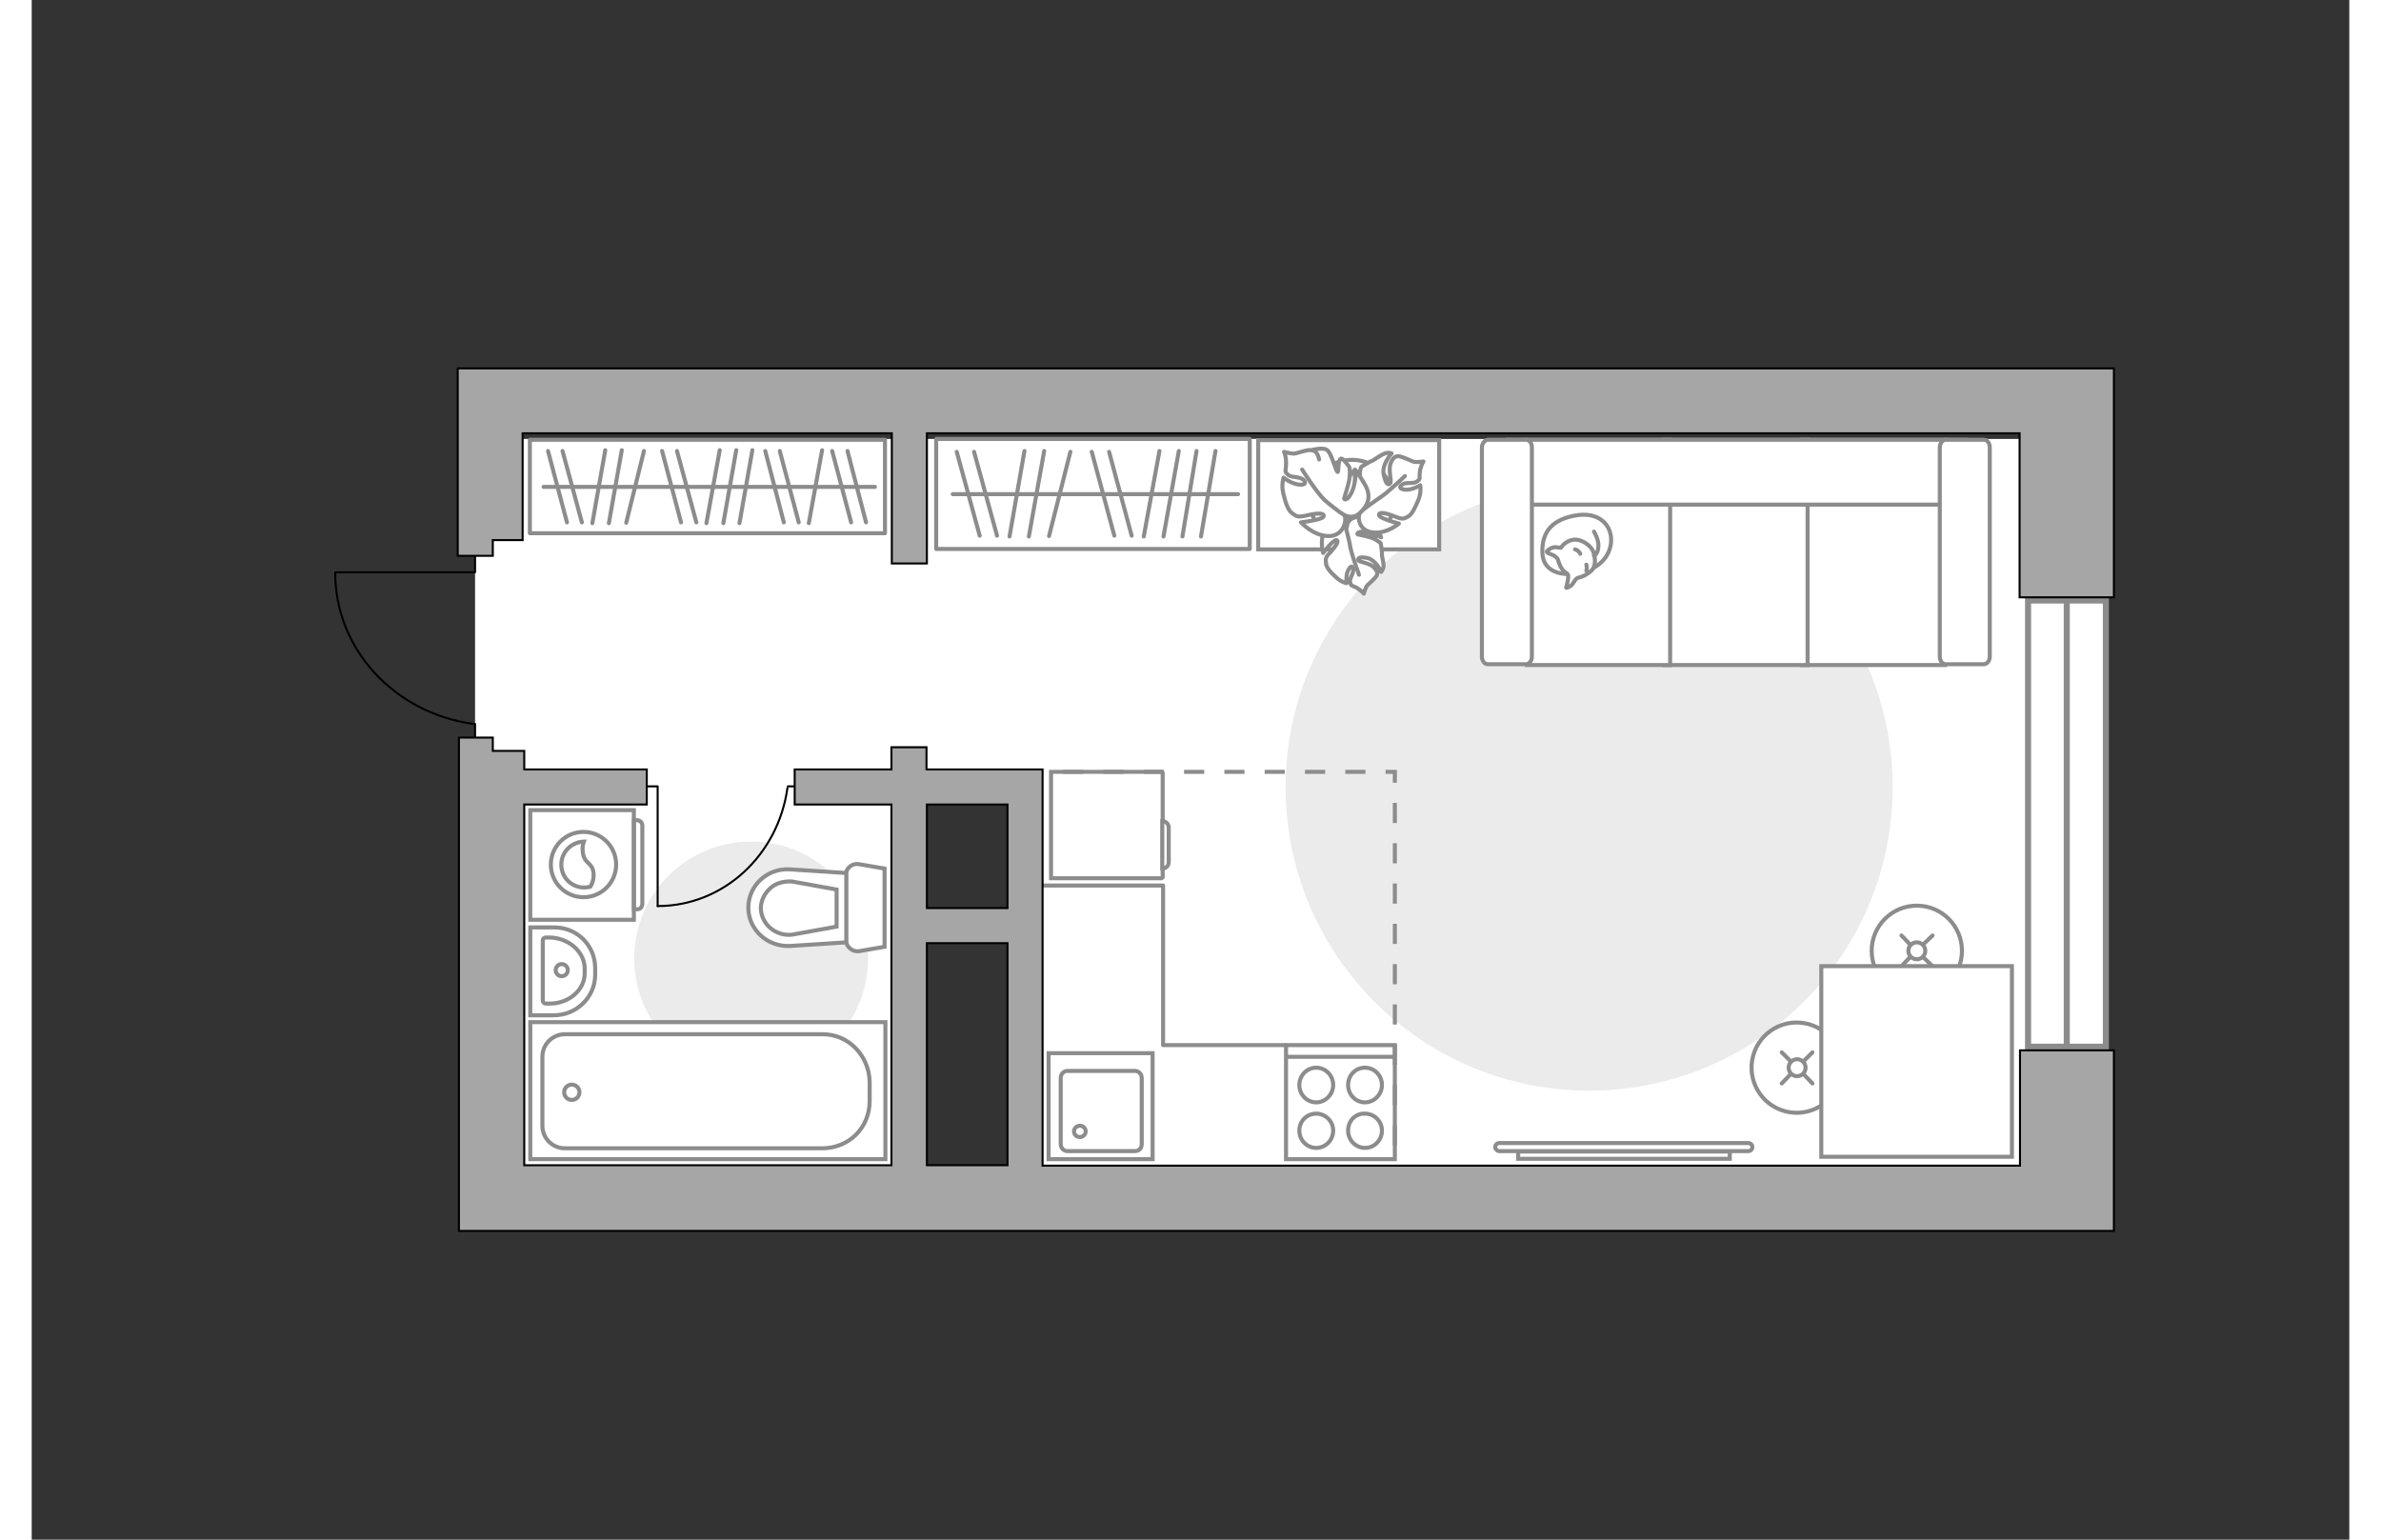
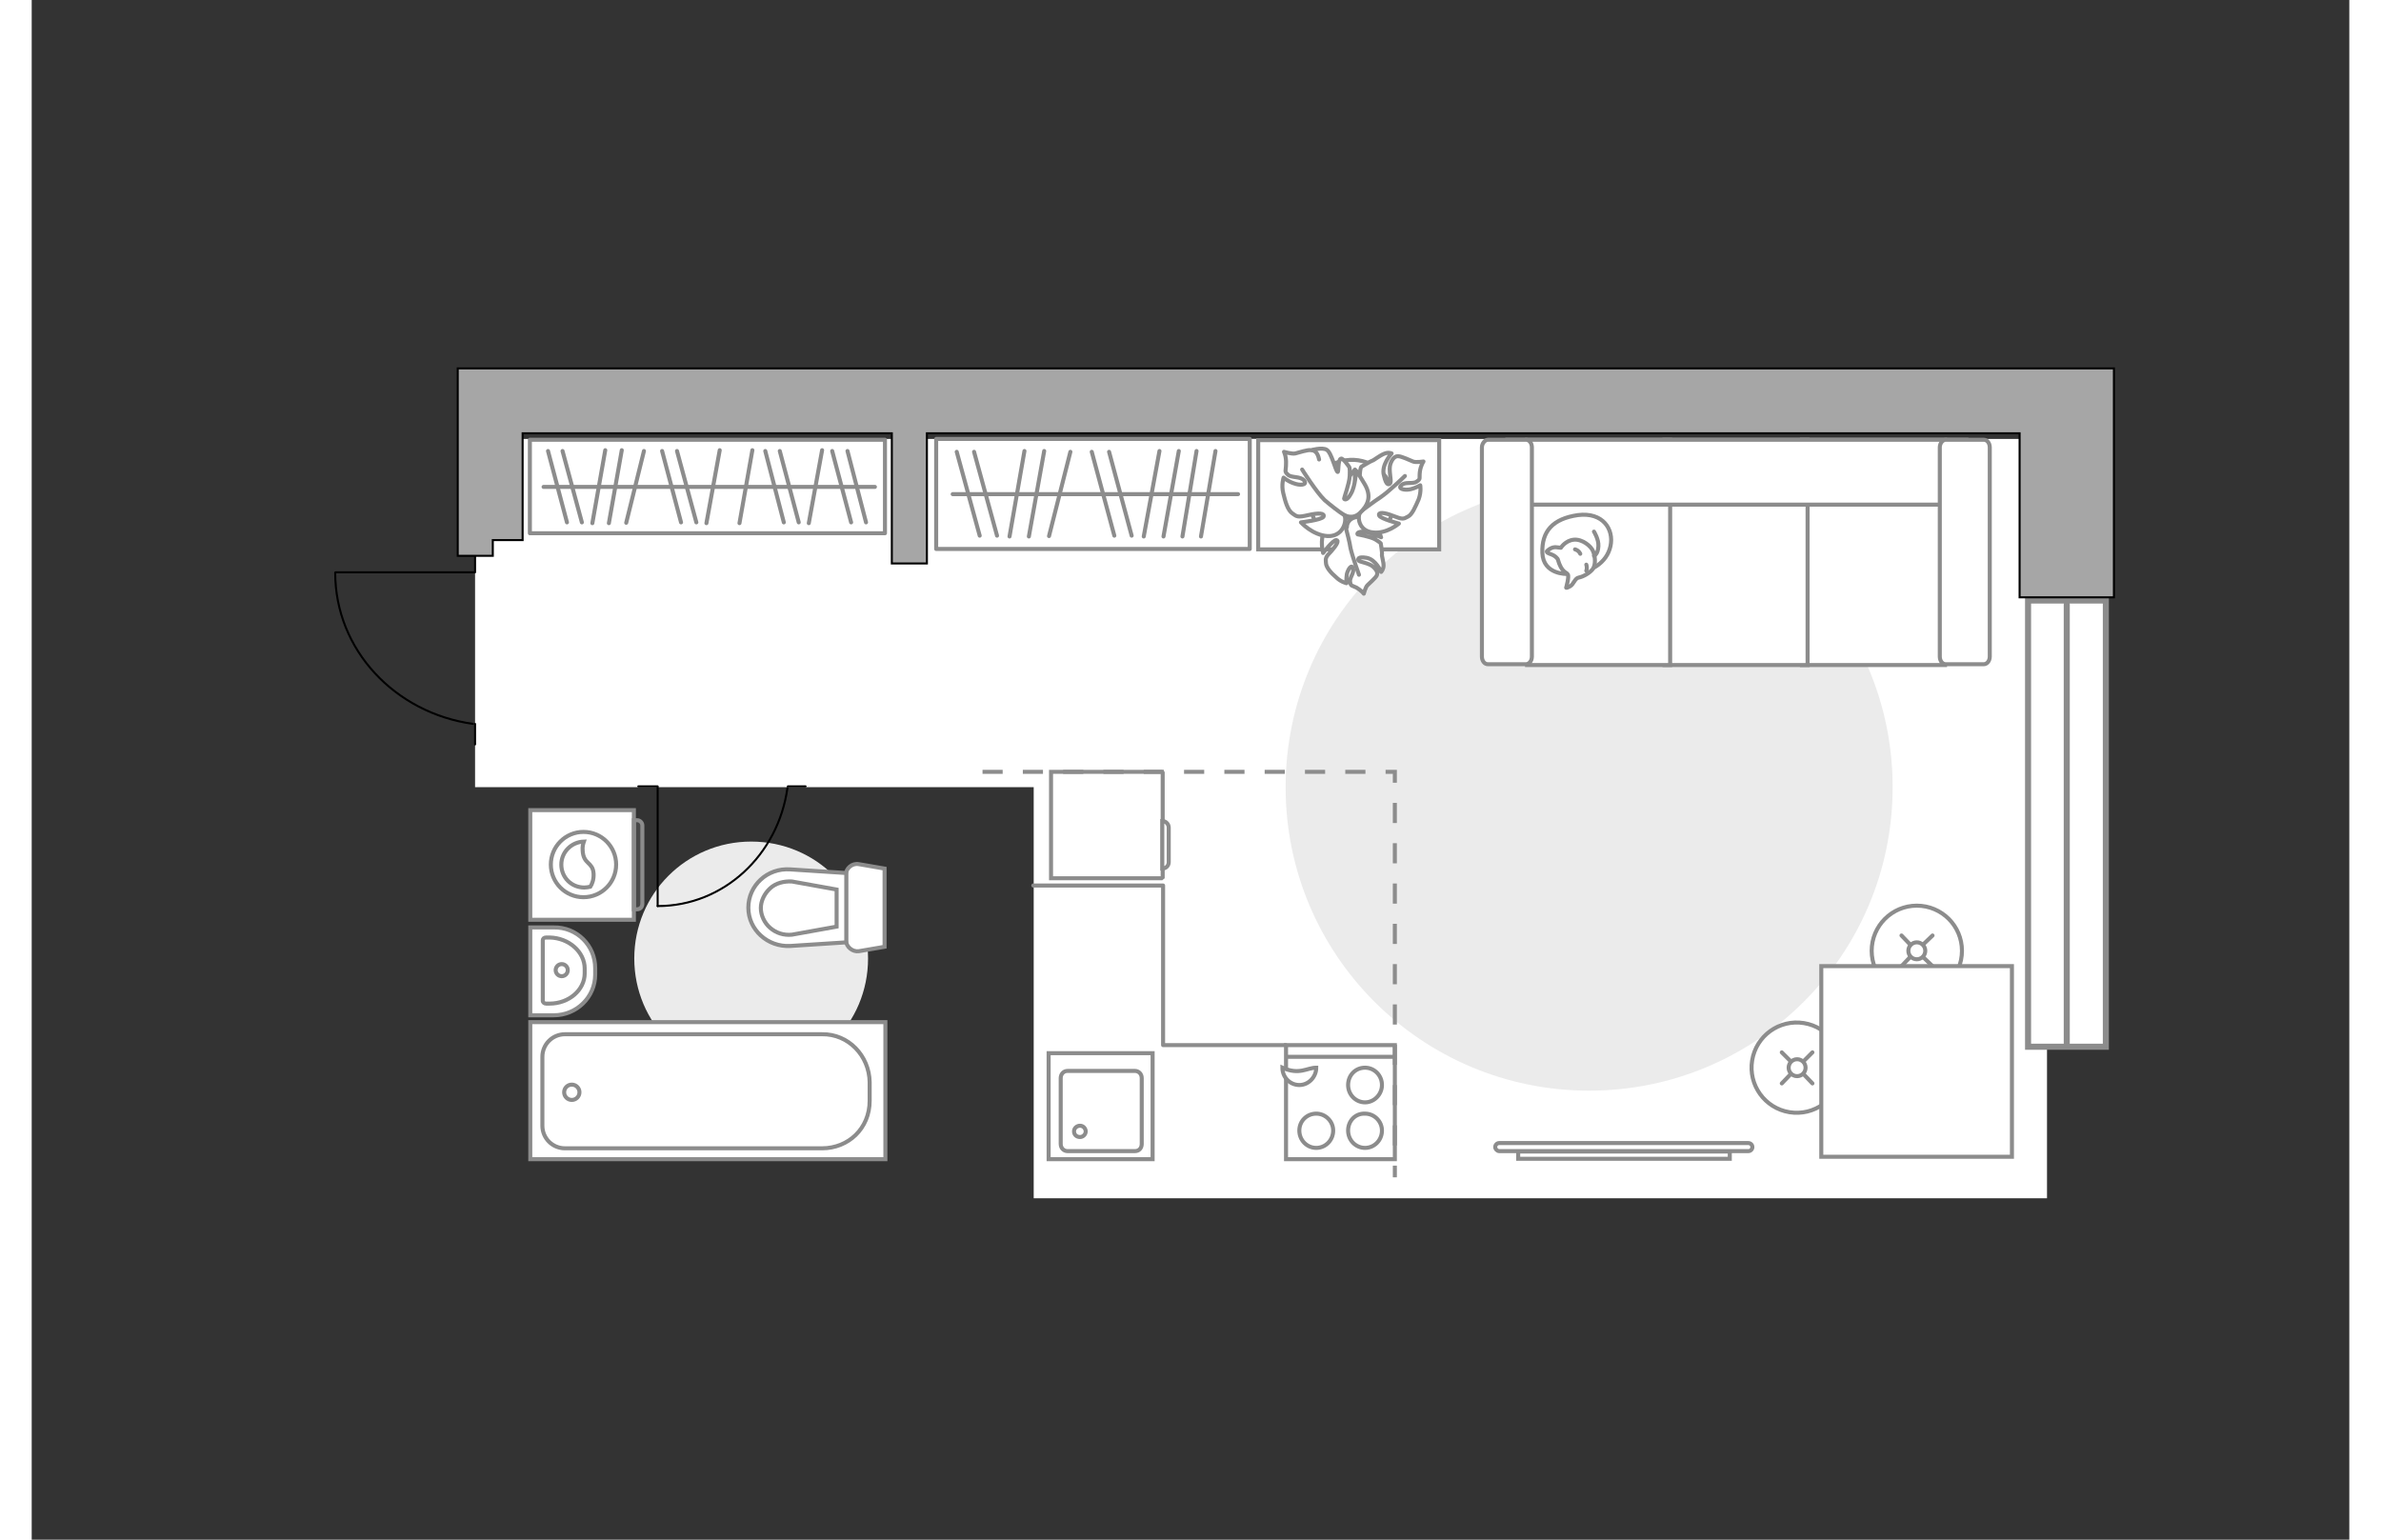
<svg xmlns="http://www.w3.org/2000/svg" version="1.1" id="Слой_1" x="0px" y="0px" viewBox="0 0 575 382" style="enable-background:new 0 0 575 382;" xml:space="preserve" width="883" height="571">
  <rect x="0" y="0" width="575" height="382" fill="#333333" stroke="none" />
  <style type="text/css">
	.st0{fill:#FFFFFF;}
	.st1{fill:#EBEBEB;}
	.st2{fill:#FFFFFF;stroke:#8C8C8C;stroke-miterlimit:10;}
	.st3{fill:#FFFFFF;stroke:#8C8C8C;stroke-linecap:round;stroke-miterlimit:10;}
	.st4{fill:none;stroke:#8C8C8C;stroke-linecap:round;stroke-miterlimit:10;}
	.st5{fill:#FFFFFF;stroke:#8C8C8C;stroke-linecap:round;stroke-linejoin:round;stroke-miterlimit:10;}
	.st6{fill:none;stroke:#8C8C8C;stroke-linecap:round;stroke-linejoin:round;stroke-miterlimit:10;}
	.st7{fill:none;stroke:#000000;stroke-width:0.5;stroke-linecap:round;stroke-linejoin:round;stroke-miterlimit:10;}
	.st8{fill:#FFFFFF;stroke:#8C8C8C;stroke-width:1.5;stroke-linecap:round;stroke-miterlimit:10;}
	.st9{fill:none;stroke:#8C8C8C;stroke-width:1.5;stroke-linecap:round;stroke-miterlimit:10;}
	.st10{fill-rule:evenodd;clip-rule:evenodd;fill:#FFFFFF;fill-opacity:0.1;stroke:#8C8C8C;stroke-miterlimit:10;}
	.st11{fill:none;stroke:#8C8C8C;stroke-miterlimit:10;stroke-dasharray:5,5;}
	.st12{fill:#A6A6A6;stroke:#000000;stroke-width:0.5;stroke-miterlimit:10;}
</style>
  <g id="bg_1_">
    <rect x="248.6" y="108.9" class="st0" width="251.4" height="188.4" />
    <rect x="110" y="108.9" class="st0" width="218.1" height="86.4" />
-     <rect x="115.5" y="176.5" class="st0" width="104.1" height="120.7" />
  </g>
  <g id="furniture_1_">
    <path id="Vector_5_" class="st1" d="M178.5,266.8c16.1,0,29-12.9,29-29s-12.9-29-29-29s-29,13-29,29S162.4,266.8,178.5,266.8z" />
    <path id="Vector_1_" class="st1" d="M386.4,270.6c41.6,0,75.3-33.7,75.3-75.3S428,120,386.4,120s-75.3,33.7-75.3,75.3   S344.8,270.6,386.4,270.6z" />
    <g>
      <path id="Vector_8_1_" class="st2" d="M280.6,217.7v-26c0-0.1-0.1-0.2-0.2-0.2h-27.5v26.4h27.4    C280.4,217.8,280.5,217.8,280.6,217.7z" />
      <path id="Vector_9_1_" class="st2" d="M280.5,203.7v11.8c0.9,0,1.6-0.7,1.6-1.6v-8.6C282.1,204.5,281.4,203.7,280.5,203.7z" />
    </g>
    <g>
      <ellipse transform="matrix(0.16 -0.987 0.987 0.16 106.361 654.812)" class="st3" cx="438" cy="264.9" rx="11.2" ry="11.2" />
      <line class="st4" x1="441.8" y1="261.1" x2="439.6" y2="263.3" />
      <circle class="st3" cx="438" cy="264.9" r="2.1" />
      <line class="st4" x1="436.4" y1="266.5" x2="434.2" y2="268.8" />
      <line class="st4" x1="441.8" y1="268.8" x2="439.6" y2="266.5" />
      <line class="st4" x1="436.4" y1="263.3" x2="434.2" y2="261.1" />
    </g>
    <g>
      <circle class="st3" cx="467.7" cy="235.9" r="11.2" />
      <line class="st4" x1="471.6" y1="232.1" x2="469.3" y2="234.3" />
      <circle class="st3" cx="467.7" cy="235.9" r="2.1" />
      <line class="st4" x1="466.1" y1="237.4" x2="463.9" y2="239.7" />
      <line class="st4" x1="471.6" y1="239.7" x2="469.3" y2="237.5" />
      <line class="st4" x1="466.1" y1="234.4" x2="463.9" y2="232.1" />
    </g>
    <g>
      <rect x="123.6" y="109.1" class="st5" width="88.1" height="23.2" />
      <line class="st6" x1="167.4" y1="129.8" x2="170.7" y2="111.7" />
      <line class="st6" x1="192.8" y1="129.8" x2="196.1" y2="111.7" />
-       <line class="st6" x1="171.6" y1="129.8" x2="174.8" y2="111.7" />
      <line class="st6" x1="175.6" y1="129.8" x2="178.8" y2="111.7" />
      <line class="st6" x1="161.1" y1="129.6" x2="156.4" y2="111.9" />
      <line class="st6" x1="164.9" y1="129.6" x2="160.1" y2="111.9" />
      <line class="st6" x1="139.1" y1="129.8" x2="142.3" y2="111.7" />
      <line class="st6" x1="143.2" y1="129.8" x2="146.4" y2="111.7" />
      <line class="st6" x1="132.8" y1="129.6" x2="128.1" y2="111.9" />
      <line class="st6" x1="136.5" y1="129.6" x2="131.7" y2="111.9" />
      <line class="st6" x1="186.6" y1="129.6" x2="182" y2="111.9" />
      <line class="st6" x1="190.3" y1="129.6" x2="185.6" y2="111.9" />
      <line class="st6" x1="147.5" y1="129.7" x2="151.9" y2="111.9" />
      <line class="st6" x1="203.3" y1="129.6" x2="198.6" y2="111.9" />
      <line class="st6" x1="207" y1="129.6" x2="202.4" y2="111.9" />
      <line class="st6" x1="127" y1="120.8" x2="209.2" y2="120.8" />
    </g>
    <g>
      <rect x="224.4" y="108.9" class="st5" width="77.8" height="27.3" />
      <line class="st6" x1="275.9" y1="133.1" x2="279.8" y2="111.9" />
      <line class="st6" x1="280.8" y1="133.1" x2="284.6" y2="111.9" />
      <line class="st6" x1="285.5" y1="133.1" x2="289" y2="111.9" />
      <line class="st6" x1="290.1" y1="133.1" x2="293.7" y2="111.9" />
      <line class="st6" x1="268.6" y1="132.9" x2="263" y2="112.1" />
      <line class="st6" x1="272.9" y1="132.9" x2="267.3" y2="112.1" />
      <line class="st6" x1="242.6" y1="133.1" x2="246.3" y2="111.9" />
      <line class="st6" x1="247.4" y1="133.1" x2="251.2" y2="111.9" />
      <line class="st6" x1="235.2" y1="132.9" x2="229.5" y2="112.1" />
      <line class="st6" x1="239.5" y1="132.9" x2="233.8" y2="112.1" />
      <line class="st6" x1="252.4" y1="133" x2="257.7" y2="112.1" />
      <line class="st6" x1="228.5" y1="122.6" x2="299.3" y2="122.6" />
    </g>
    <g>
      <polyline class="st7" points="155.3,224.8 155.3,195.1 150.5,195.1   " />
      <line class="st7" x1="192" y1="195.1" x2="187.6" y2="195.1" />
      <path class="st7" d="M187.5,195.5c-2.3,16.6-15.8,29.3-32.2,29.3" />
    </g>
    <g>
      <path class="st2" d="M425.9,285.6c0.6,0,1-0.5,1-1c0-0.6-0.5-1-1-1h-61.8c-0.6,0-1,0.5-1,1s0.5,1,1,1H425.9z" />
      <rect x="368.8" y="285.7" class="st2" width="52.5" height="1.8" />
    </g>
    <polyline class="st6" points="311.1,259.3 280.7,259.3 280.7,219.7 248.5,219.7  " />
    <g>
      <path id="Vector_54_4_" class="st2" d="M474.7,109.1h-35.5V165h35.5V109.1z" />
      <path id="Vector_55_4_" class="st2" d="M440.6,109.1h-35.5V165h35.5V109.1z" />
      <path id="Vector_56_5_" class="st2" d="M406.5,109.1H371V165h35.5V109.1z" />
      <path id="Vector_57_4_" class="st2" d="M476.5,125.2l3.4-16.1H366.1v16.1H476.5z" />
      <path id="Vector_58_4_" class="st2" d="M473.4,111v51.9c0,1,0.6,1.9,1.5,1.9h9.4c0.8,0,1.5-0.8,1.5-1.9V111c0-1-0.6-1.9-1.5-1.9    h-9.4C474.1,109.1,473.4,110,473.4,111z" />
      <path id="Vector_59_4_" class="st2" d="M359.8,111v51.9c0,1,0.6,1.9,1.5,1.9h9.4c0.8,0,1.5-0.8,1.5-1.9V111c0-1-0.6-1.9-1.5-1.9    h-9.4C360.6,109.1,359.8,110,359.8,111z" />
      <g>
        <path class="st5" d="M380.9,142.4c0,0-5.9,0.2-6.1-5.2c-0.2-5.4,2.6-8.5,8.8-9.4c6.2-0.8,9,3.5,8.1,7.7     C390.8,139.6,386.8,142.4,380.9,142.4z" />
        <path class="st5" d="M378.6,138.7c0,0-0.5-0.8-1.7-1.2c-1.2-0.4-1-0.7-1-0.7s1.1-1.3,2.6-1c0.9,0.1,0.9,0.1,0.9,0.1     s1.1-1.8,3.2-2s4.3,1.6,4.8,2.9s0.7,3.2-0.1,4.4c-0.8,1-2.4,1.9-3.5,2.1c-1,0.2-1.2,1.7-2.2,2.2c-0.9,0.5-0.9,0.3-0.9,0.3     s0.8-2.8,0.4-3.3C380.8,141.9,379.6,142.2,378.6,138.7z" />
        <path class="st5" d="M384.2,137.4c0,0-0.3-0.8-1.3-1.1" />
        <path class="st5" d="M385.7,140.1c0,0,0.3,0.8,0,1.5" />
        <path class="st6" d="M387.6,137.9c0,0,1-0.3,1.1-2.4c0.1-1.7-1.1-3.6-1.1-3.6" />
      </g>
    </g>
    <rect x="444" y="239.7" class="st2" width="47.3" height="47.3" />
    <rect x="304.3" y="109.2" class="st3" width="44.9" height="27.1" />
    <g>
      <path id="Vector_60_2_" class="st2" d="M328.1,134.8c5.8-0.3,10.1-5.1,9.8-10.9c-0.3-5.8-5.1-10.1-10.9-9.8s-10.1,5.1-9.8,10.9    C317.6,130.8,322.5,135.1,328.1,134.8z" />
      <path class="st5" d="M326.3,130.8c0,0-0.1-1.8,1.9-2.4s4-0.5,5.3,2.1s1.3,2.8,1.3,2.8s-2.8-1.3-4.4-1.4c-1.6,0-1.6,0.6-1.4,0.7    c0.1,0,3,0.5,4.3,1.2c1.3,0.8,1.4,1,1.4,1s0.4,2.3,0.3,2.7c-0.1,0.4,0.4,1.8,0.4,2.8s-0.6,1.6-0.6,1.6s-1.3-3.1-3.6-3.5    s-2.2,0.4-2,0.7s2.6,0.6,3.6,1.5s1.2,1.6,0.9,2.2c-0.3,0.6-1.8,1.9-2.3,2.4s-0.9,2.1-0.9,2.1s-0.6-0.8-1.8-1.5    c-1.2-0.6-1.4-0.3-1.6-1.4c-0.2-1.1,1.1-2.2,0.7-3.4c-0.3-1.1-1.2,0.2-1.5,1.4c-0.2,1.2-0.1,2.3-0.1,2.3s-1.4-0.3-2.6-1.5    c-1.3-1.1-2.5-2.5-2.5-3.6c-0.1-1.1-0.1-1.4,1.3-2.8c1.4-1.6,2-2.7,1.3-2.8c-0.8-0.1-3.3,3.2-3.3,3.2s-0.9-3.2,0.4-5.8    C322.4,129,325.4,129.7,326.3,130.8z" />
      <path class="st6" d="M329.3,142.6c0,0-1.6-4.4-2.1-6.6c-0.2-1.5-0.9-4-1.2-5.2c-0.4-1.6-0.3-3.3,0.3-4.8" />
      <path class="st5" d="M329.7,126.9c0,0-2,0.9-3.5-1c-1.4-1.9-2.3-4-0.2-6.6s2.3-2.8,2.3-2.8s-0.2,3.6,0.5,5.4    c0.6,1.7,1.4,1.4,1.4,1.2c0-0.2-0.8-3.5-0.7-5.3c0.1-1.8,0.4-2,0.4-2s2.3-1.4,2.7-1.5c0.4-0.1,1.7-1.2,2.9-1.7    c1.1-0.5,1.9-0.1,1.9-0.1s-2.7,2.9-1.9,5.5c0.6,2.7,1.3,2.3,1.6,1.8c0.3-0.6-0.5-3.2,0-4.7c0.5-1.4,1.2-2,2-1.9    c0.7,0,2.9,1,3.6,1.3s2.6,0,2.6,0s-0.7,1-0.9,2.6c-0.2,1.6,0.3,1.7-0.8,2.4c-1,0.7-2.8-0.1-3.8,0.9c-1,0.9,0.9,1.3,2.2,1    c1.4-0.3,2.5-1,2.5-1s0.3,1.6-0.4,3.5c-0.8,1.8-1.6,3.8-2.7,4.3c-1.1,0.6-1.3,0.7-3.6-0.2c-2.3-0.9-3.8-1-3.5-0.1    c0.3,0.8,4.9,2,4.9,2s-3,2.6-6.4,2.2C329.3,131.8,328.7,128.3,329.7,126.9z" />
      <path class="st6" d="M340.7,118.1c0,0-4,3.9-6.1,5.3c-1.4,0.9-3.9,2.8-5,3.6c-1.6,1.1-3.4,1.7-5.3,1.9" />
      <g>
        <path class="st5" d="M319.4,114c-0.3-1.6-1-2.3-2-2.3c-0.7-0.2-3.1,0.6-3.9,0.8s-2.8-0.4-2.8-0.4s0.6,1.2,0.5,3     c0,1.8-0.5,1.8,0.5,2.7c0.9,0.8,3,0.3,4,1.4c0.9,1.2-1.1,1.3-2.6,0.7c-1.5-0.5-2.5-1.4-2.5-1.4s-0.6,1.7-0.1,3.8s1.1,4.3,2.3,5.1     c1.1,0.8,1.3,1,3.9,0.4c2.6-0.6,4.2-0.5,3.8,0.4c-0.4,0.8-5.6,1.4-5.6,1.4s2.9,3.2,6.6,3.4s4.9-3.5,4.2-5.2c0,0,2,1.2,3.8-0.5     c1.9-1.8,3.1-4,1.2-7.2c-1.9-3.2-2.1-3.3-2.1-3.3s-0.2,3.9-1.3,5.7c-1,1.9-1.7,1.4-1.7,1.2s1.3-3.7,1.4-5.6     c0.1-1.9-0.1-2.2-0.1-2.2s-1.6-2.4-2.1-2.1c-0.8,0.4-0.5,3.4-0.8,3.3c-0.5-0.2-1.5-4.8-2.7-5.5c-1.1-0.7-3.9,0.1-3.9,0.1" />
        <path class="st6" d="M315.2,116.5c0,0,3.5,5.6,5.6,7.6c1.4,1.2,3.4,2.8,5,3.8" />
      </g>
    </g>
  </g>
  <g id="windows_1_">
    <g>
      <rect x="495.3" y="149" class="st8" width="19.3" height="110.7" />
      <line class="st9" x1="504.9" y1="258.8" x2="504.9" y2="149.9" />
    </g>
  </g>
  <g id="plan">
    <g>
      <g>
        <path class="st2" d="M149.4,228.2V201h-25.7v27.2H149.4z" />
        <path class="st10" d="M151.5,224.2v-19.4c0-0.7-0.6-1.3-1.3-1.3h-0.8v22.1h0.8C151,225.6,151.5,225,151.5,224.2z" />
      </g>
      <g>
        <circle class="st2" cx="136.9" cy="214.5" r="8.1" />
        <path class="st2" d="M139.4,216.7c-0.2-2.9-2.5-2.2-2.7-5.6c-0.1-1.1,0.1-1.7,0.3-2.3c-3.1,0.1-5.6,2.6-5.6,5.7     c0,3.2,2.5,5.7,5.7,5.7c0.5,0,1-0.1,1.5-0.2C139,219.4,139.5,218.2,139.4,216.7z" />
      </g>
    </g>
    <g>
      <path id="Vector_134_2_" class="st2" d="M139.8,240.2v1.6c0,5.6-4.6,10.1-10.3,10.1h-5.8v-21.8h5.8    C135.3,230,139.8,234.6,139.8,240.2z" />
      <path id="Vector_133_2_" class="st2" d="M137.2,240.3v1.2c0,4.1-3.9,7.5-8.7,7.5h-0.9c-0.4,0-0.8-0.3-0.8-0.7v-15    c0-0.4,0.3-0.7,0.8-0.7h0.9C133.3,232.7,137.2,236.2,137.2,240.3z" />
      <circle class="st2" cx="131.5" cy="240.7" r="1.5" />
    </g>
    <g>
      <path id="wc_3_" class="st2" d="M188.6,231.9" />
      <g id="Group_26_2_">
        <path id="Vector_130_2_" class="st2" d="M202,233.3V217c0-1.6,1.6-2.9,3.2-2.6l6.4,1.1v19.4l-6.4,1.1     C203.7,236.2,202.1,235,202,233.3z" />
        <path id="Vector_131_2_" class="st2" d="M177.8,225.2c0-5.5,4.7-9.9,10.4-9.5l13.9,0.9v17.2l-13.9,0.9     C182.6,235,177.8,230.7,177.8,225.2z" />
        <path id="Vector_132_2_" class="st2" d="M199.7,220.7l-11.1-2c-2-0.1-4,0.4-5.4,1.7s-2.3,3.1-2.3,4.9c0,1.8,0.9,3.7,2.3,4.9     c1.5,1.3,3.4,1.9,5.4,1.7l11.1-2V220.7z" />
      </g>
    </g>
    <g>
      <g>
        <path id="Vector_135_1_" class="st2" d="M211.8,287.6h-88.1v-34h88.1V287.6z" />
        <path id="Vector_136_1_" class="st2" d="M207.9,268.5v4.6c0,6.9-5.3,11.8-11.8,11.8h-63.8c-3.1,0-5.6-2.5-5.6-5.6v-17.1     c0-3.1,2.5-5.6,5.6-5.6h63.8C202.6,256.5,207.8,261.9,207.9,268.5z" />
      </g>
      <circle class="st2" cx="134" cy="271" r="1.9" />
    </g>
    <g>
      <path id="Vector_142_2_" class="st2" d="M338.2,259.3l0,28.3h-27v-28.3H338.2L338.2,259.3z" />
      <g id="Group_28_2_">
        <g id="Group_29_2_">
          <path id="Vector_143_2_" class="st2" d="M318.7,276.3c2.3,0,4.2,1.9,4.2,4.2c0,2.4-1.9,4.3-4.2,4.3c-2.3,0-4.2-1.9-4.2-4.3      S316.4,276.3,318.7,276.3z" />
-           <path id="Vector_144_2_" class="st2" d="M318.7,264.9c2.3,0,4.2,1.9,4.2,4.3c0,2.3-1.9,4.3-4.2,4.3c-2.3,0-4.2-1.9-4.2-4.3      C314.5,266.8,316.4,264.9,318.7,264.9z" />
+           <path id="Vector_144_2_" class="st2" d="M318.7,264.9c0,2.3-1.9,4.3-4.2,4.3c-2.3,0-4.2-1.9-4.2-4.3      C314.5,266.8,316.4,264.9,318.7,264.9z" />
        </g>
        <g id="Group_30_2_">
          <path id="Vector_145_2_" class="st2" d="M330.8,276.3c2.3,0,4.2,1.9,4.2,4.2c0,2.4-1.9,4.3-4.2,4.3s-4.2-1.9-4.2-4.3      S328.4,276.2,330.8,276.3z" />
          <path id="Vector_146_2_" class="st2" d="M330.8,264.9c2.3,0,4.2,1.9,4.2,4.3c0,2.3-1.9,4.3-4.2,4.3s-4.2-1.9-4.2-4.3      C326.6,266.8,328.4,264.9,330.8,264.9z" />
        </g>
      </g>
      <path id="Vector_147_2_" class="st2" d="M311.2,262.2h26.7" />
    </g>
    <g>
      <g id="Group_27_2_">
        <path id="Vector_140_2_" class="st2" d="M252.3,261.3h25.8v26.3h-25.8V261.3z" />
      </g>
      <path id="Vector_141_2_" class="st2" d="M273.7,285.6H257c-0.9,0-1.7-0.7-1.7-1.8v-16.3c0-1,0.7-1.8,1.7-1.8h16.7    c0.9,0,1.7,0.7,1.7,1.8v16.3C275.4,284.9,274.7,285.6,273.7,285.6z" />
      <path id="Vector_139_2_" class="st2" d="M260.1,279.3c-0.8,0-1.5,0.6-1.5,1.4s0.6,1.4,1.5,1.4c0.7,0,1.4-0.6,1.4-1.4    C261.5,280,260.9,279.3,260.1,279.3z" />
    </g>
    <g>
      <polyline class="st7" points="75.4,142 110,142 110,136.4   " />
      <line class="st7" x1="110" y1="184.7" x2="110" y2="179.6" />
      <path class="st7" d="M109.5,179.6c-19.4-2.7-34.2-18.4-34.2-37.5" />
    </g>
    <polyline class="st11" points="235.9,191.5 338.2,191.5 338.2,292.1  " />
    <g>
      <polygon class="st12" points="105.7,137.9 114.4,137.9 114.4,134 121.8,134 121.8,107.5 213.4,107.5 213.4,139.8 222.1,139.8     222.1,107.5 493.2,107.5 493.2,148.2 516.6,148.2 516.6,91.4 504.9,91.4 503,91.4 116.9,91.4 118.8,91.4 105.7,91.4 105.7,134     105.7,134   " />
-       <path class="st12" d="M106,183l0,122.3l0,0v0.1h410.6v-44.8h-23.3v28.6H250.8v-98.3h-4.4H242h-20v-5.5h-8.7v5.5h-24v8.7h24v89.5    h-91.1v-89.5h30.4v-8.7h-30.4v-4.6h-7.8V183H106L106,183z M242.1,199.6v25.7h-20v-25.7H242.1z M222.1,234h20v55.1h-20V234z" />
    </g>
  </g>
  <g id="points">
    <path id="r1" class="st6" d="M399.4,211.6" />
    <path id="k1" class="st6" d="M305.6,224.2" />
    <path id="s1" class="st6" d="M171.2,235.9" />
    <path id="h1" class="st6" d="M157.8,160.2" />
  </g>
</svg>